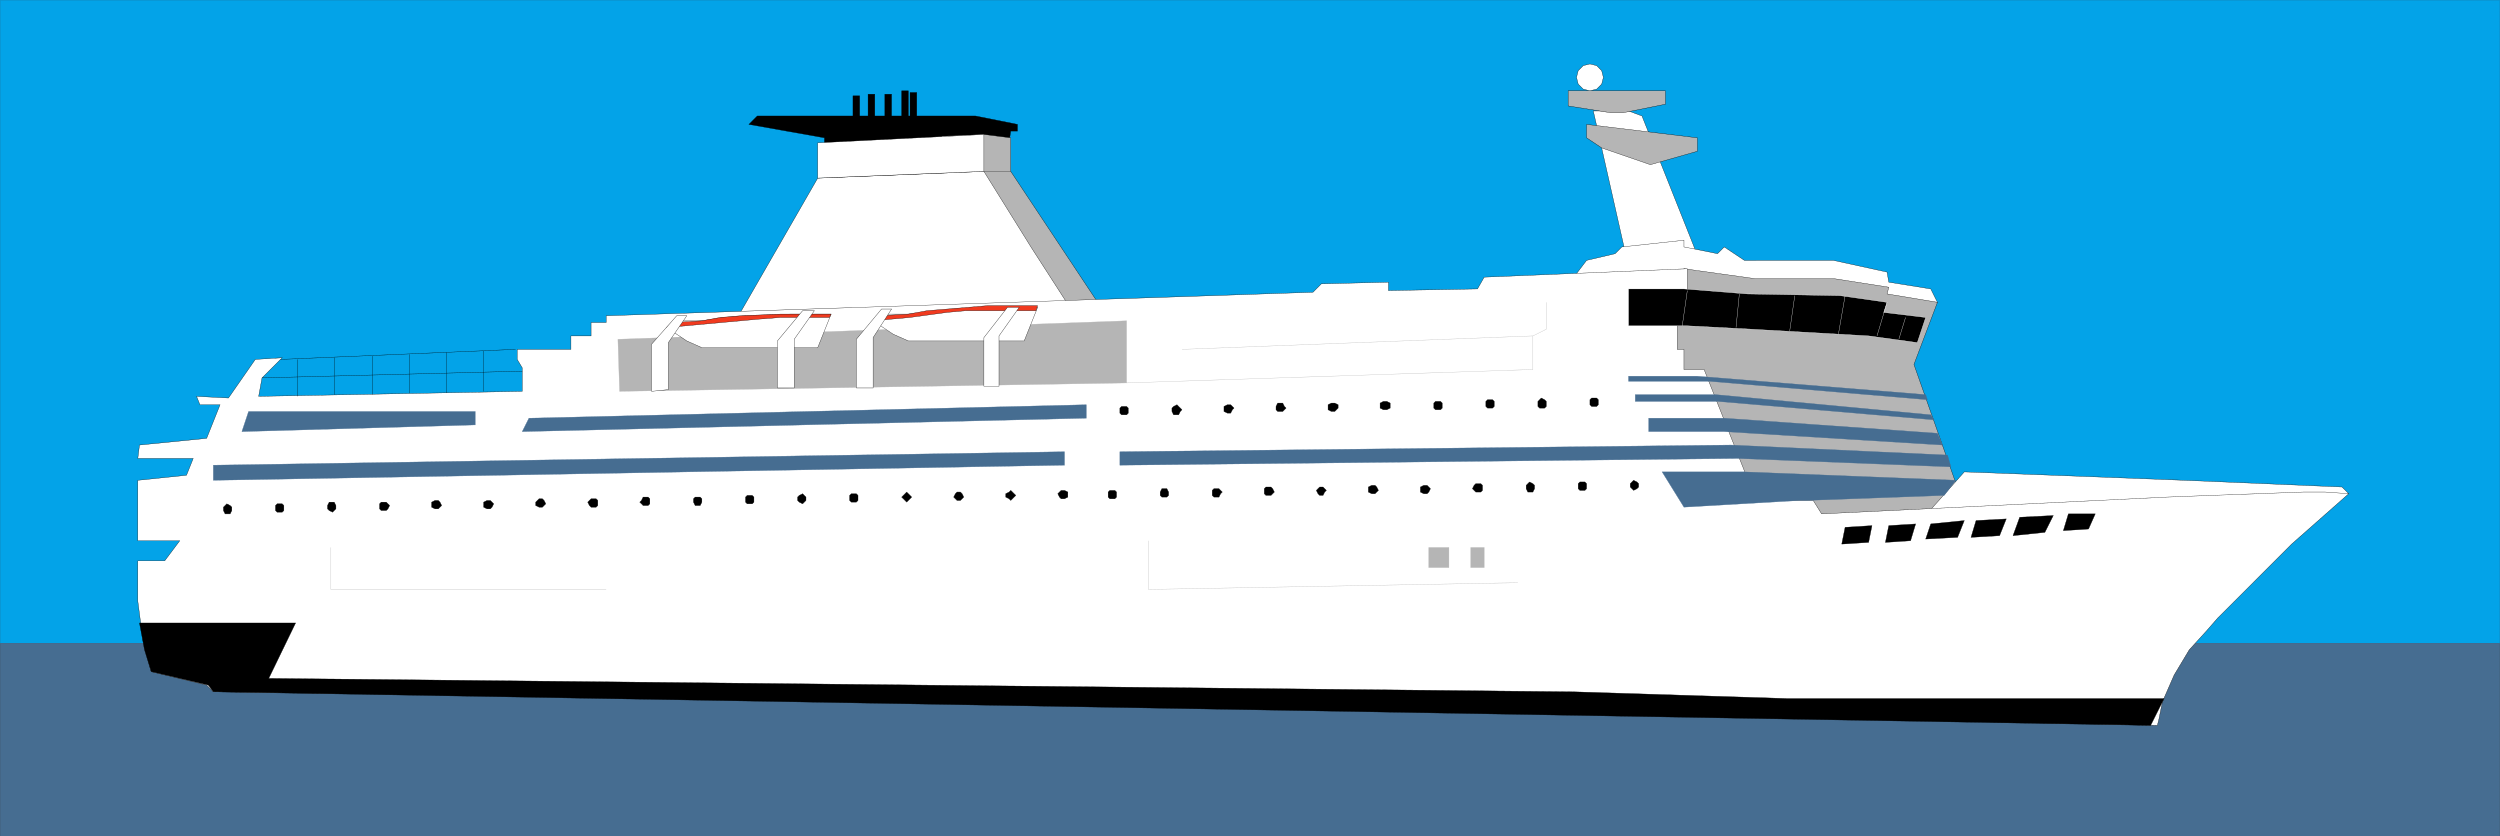
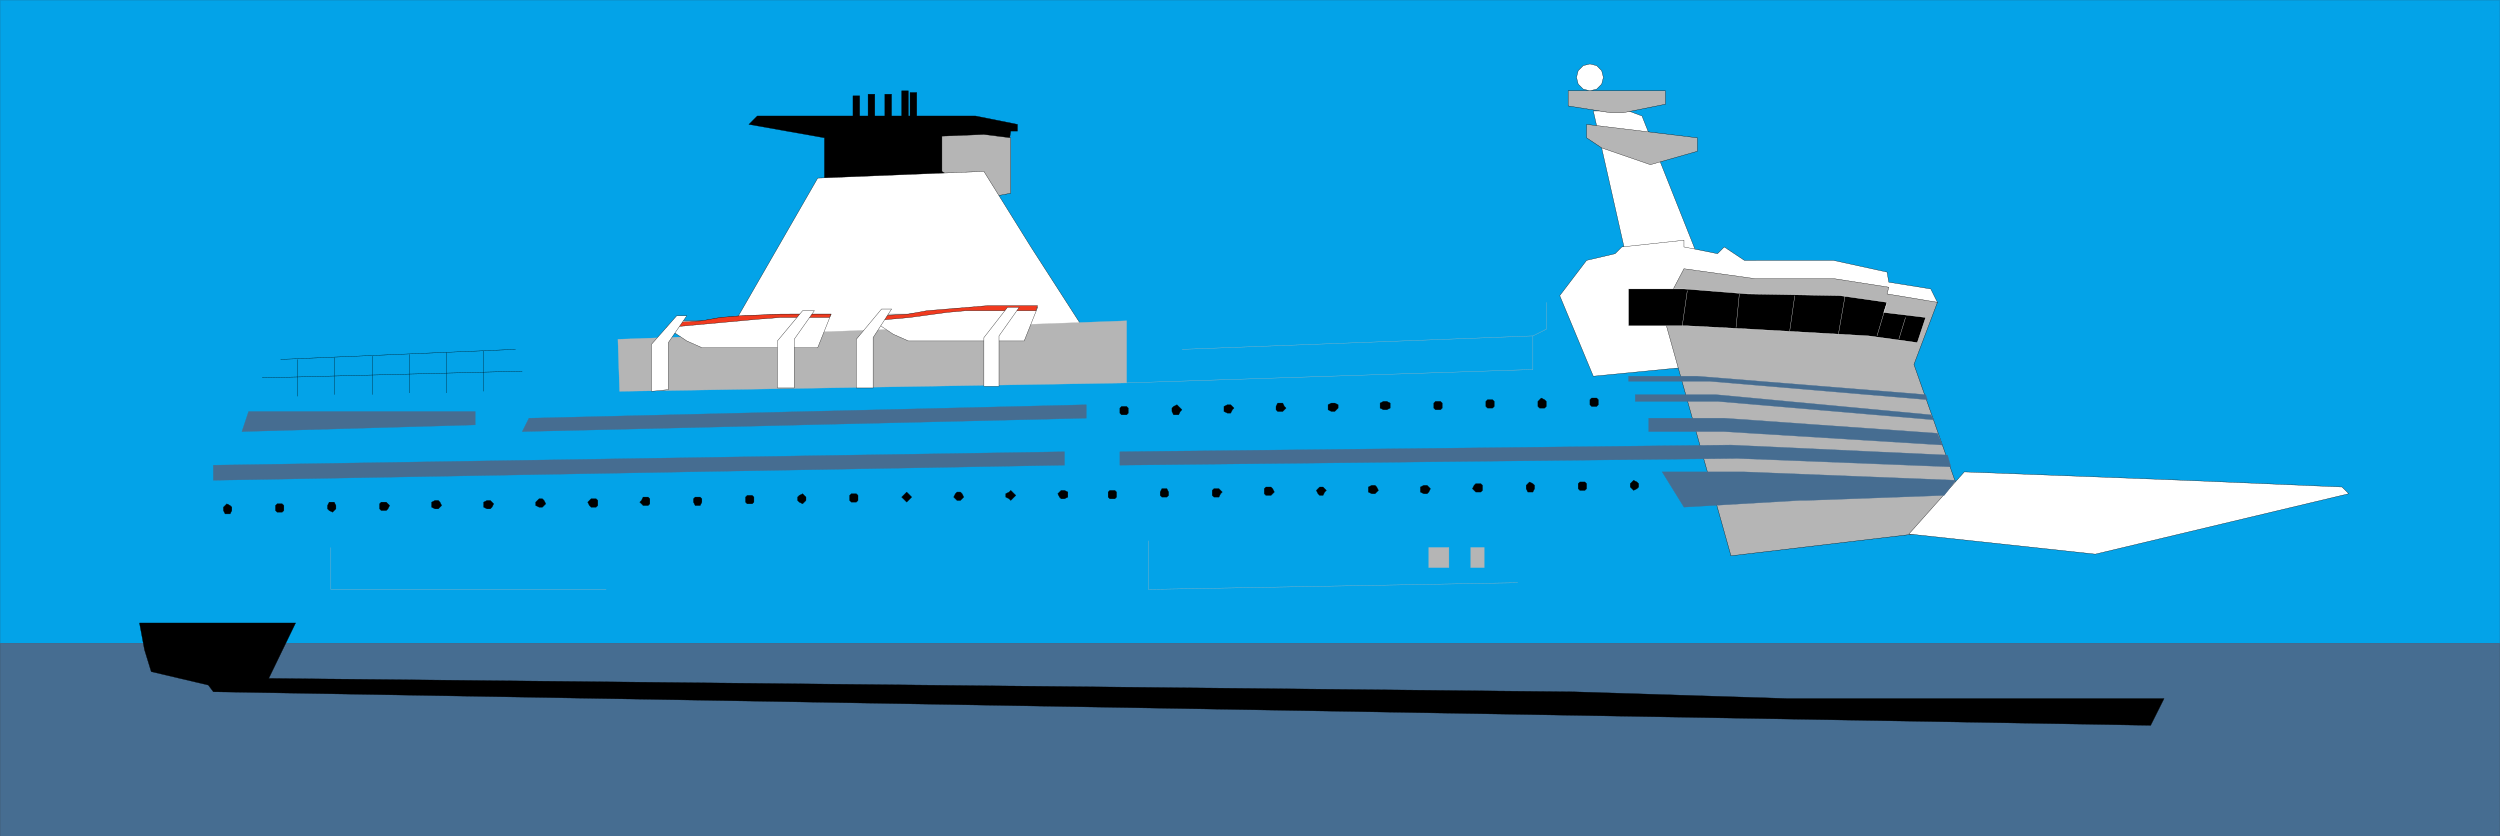
<svg xmlns="http://www.w3.org/2000/svg" width="357.404" height="119.565">
  <rect width="100%" height="100%" fill="#333333" stroke="none" />
  <path fill="#03a3e8" stroke="#03a3e8" stroke-miterlimit="10" stroke-width=".045" d="M.023 91.944V.023h357.359v91.921H.022" />
  <path fill="#466d91" stroke="#466d91" stroke-miterlimit="10" stroke-width=".045" d="M.023 119.542V91.944h357.359v27.598H.022" />
  <path stroke="#000" stroke-miterlimit="10" stroke-width=".045" d="M117.862 26.42v-6.718l-10.8-1.918 1.199-1.203h31.199l6 1.203v.957h-.96l-1.2 7.68h-25.438" />
  <path fill="#b5b5b5" stroke="#000" stroke-miterlimit="10" stroke-width=".045" d="m140.66 19.222 3.84.48v7.922l-3.84.719-6-3.84v-5.04l6-.241" />
-   <path fill="#b5b5b5" stroke="#000" stroke-miterlimit="10" stroke-width=".045" d="M140.66 24.503h3.84l17.523 26.398h-24.481V28.343l3.117-3.84" />
  <path fill="#fff" stroke="#000" stroke-miterlimit="10" stroke-width=".045" d="m102.26 50.901 14.641-25.437 23.758-.961 6.723 10.8 6.957 10.802V50.9H102.26m142.321-9.596-9.84-24.723-1.922-.719h-5.039l5.04 22.32 11.761 3.122" />
  <path fill="#fff" stroke="#000" stroke-miterlimit="10" stroke-width=".045" d="m222.98 42.265 3.84-5.043 4.081-.957.961-.961 8.88-.961v.96l4.8.962.957-.961 2.883 1.918H262.1l7.68 1.68.242 1.44 6 .962.957 1.918-9.84 6.722-39.36 3.84-4.8-11.52" />
-   <path fill="#b5b5b5" stroke="#000" stroke-miterlimit="10" stroke-width=".045" d="m280.82 72.503-7.2-20.398 3.36-8.883-7.2-1.2.243-.96-7.684-1.2h-11.277l-10.32-1.441v2.883l-2.403 4.558-.238 3.121 9.359 33.36 34.32-4.078-.96-5.762" />
+   <path fill="#b5b5b5" stroke="#000" stroke-miterlimit="10" stroke-width=".045" d="m280.82 72.503-7.2-20.398 3.36-8.883-7.2-1.2.243-.96-7.684-1.2h-11.277l-10.32-1.441l-2.403 4.558-.238 3.121 9.359 33.36 34.32-4.078-.96-5.762" />
  <path fill="#fff" stroke="#000" stroke-miterlimit="10" stroke-width=".045" d="m335.78 70.581-.96-.957-22.56-.96-31.44-1.2-7.919 8.879 26.641 2.879 36.238-8.64" />
-   <path fill="#fff" stroke="#000" stroke-miterlimit="10" stroke-width=".045" d="m30.5 98.901 137.523 1.922 140.398 2.88.238-.962.48-2.398 1.68-3.84 2.16-3.602 2.403-2.636 1.68-1.922 10.558-10.559 8.16-7.203-3.36-.238h-3.12l-6.48.238-6.72.242-6.238.239-49.441 2.402-1.2-1.922h-8.16l-7.44-18.719h-2.88v-2.879h-.96v-3.84h-5.04v-4.081h6.48V38.42l-29.038 1.203-.961 1.68-12.723.238v-1.2l-9.598.24-1.199 1.202-101.043 3.36v.96H84.5v1.919h-2.88v1.921h-7.68v1.438l.72 1.2v3.362l-37.68.72.48-2.641 2.879-2.88-3.84.239-3.84 5.52-4.558-.239.48 1.2h2.879l-1.918 4.8-9.602.961-.238 1.918h7.918l-.96 2.402-6.958.72v8.64h6l-2.16 2.879h-3.84v5.761l.719 5.52 1.2 4.559 7.921 1.921.957.957m86.402-73.436V20.42l23.758-1.2v5.282l-23.758.96" />
  <path stroke="#000" stroke-miterlimit="10" stroke-width=".045" d="M121.94 17.784v-4.082h.961v4.082h-.96m2.159-.242v-4.078h.962v4.078h-.961m2.399-.238v-3.84h.96v3.84h-.96m2.401-.242v-4.079h.961v4.079h-.96m1.198 0v-3.84h.962v3.84h-.961" />
  <path stroke="#fff" stroke-miterlimit="10" stroke-width=".045" d="M232.82 41.304h7.921l9.121.719 13.2.242 6.718.957-.48 1.441 6 .719-1.2 3.601-6.96-.96-16.801-.961-9.117-.48h-8.403v-5.278" />
-   <path stroke="#000" stroke-miterlimit="10" stroke-width=".045" d="m263.3 77.784.48-2.402 3.84-.238-.48 2.398-3.84.242m6.722-2.64 3.84-.243-.722 2.403-3.598.238.48-2.398m6-.243 4.797-.48-.957 2.402-4.562.239.723-2.16m6.477-.482 4.32-.237-.958 2.398-4.082.242.72-2.402m5.28 2.16.961-2.637 4.801-.242-1.203 2.403-4.559.476m7.2-.719.722-2.398h3.84l-.96 2.16-3.602.238" />
  <path fill="#466d91" stroke="#466d91" stroke-miterlimit="10" stroke-width=".045" d="m279.62 68.663-30.238-1.2H237.62l3.121 5.04 16.559-.961h.96l19.68-.719 1.68-2.16m-.719-1.922-30.48-1.199-88.32.961v-1.922l87.359-.957 30.96 1.438.481 1.68m-43.199-5.04H246.5l31.203 1.922-.722-1.68-30.48-2.16h-10.798v1.918m-2.883-7.918h9.84l32.64 2.637.242.723-31.203-2.641h-11.52v-.719M30.5 68.663l121.683-2.16v-1.922L30.499 66.503v2.16m4.082-6.961 33.36-.96v-1.919h-32.4l-.96 2.88m40.079-.001.96-1.918 79.68-1.922v1.922l-80.64 1.918" />
  <path fill="#b5b5b5" stroke="#b5b5b5" stroke-miterlimit="10" stroke-width=".045" d="m88.339 48.503.242 7.441 72.48-1.203v-8.879L88.34 48.503" />
  <path fill="#466d91" stroke="#466d91" stroke-miterlimit="10" stroke-width=".045" d="M233.78 57.382h11.762l30.957 2.64-.477-.718L245.3 56.42h-11.52v.96" />
  <path fill="#b5b5b5" stroke="#b5b5b5" stroke-miterlimit="10" stroke-width=".045" d="M204.26 78.265h2.88v2.879h-2.88v-2.88m6 .001h1.923v2.879h-1.922v-2.88" />
  <path stroke="#000" stroke-miterlimit="10" stroke-width=".045" d="M19.94 89.062h22.32l-3.84 7.921 186.481 1.918 30.48.961h54l-1.921 3.84-276.96-4.8-.72-.958-8.16-1.921-.96-3.122-.72-3.84m214.32-19.679v-.238l-.237-.243-.481-.238-.242.238-.238.243v.48l.48.48.48-.242.239-.238v-.242m-7.441.242v-.48l-.239-.243h-.719l-.242.243v.718l.242.243h.72l.237-.243v-.238m-7.437 0v-.242l-.242-.238-.48-.243-.24.243-.237.238v.48l.238.48h.719l.242-.48v-.238m-7.442.238v-.48l-.238-.238h-.722l-.239.238-.242.48.48.48h.723l.238-.237v-.243m-7.44 0-.24-.238-.238-.242h-.48l-.48.242v.719l.48.238h.48l.239-.238.238-.48m-7.437.242-.243-.48-.238-.243h-.48l-.48.242v.719l.48.238h.48l.238-.238.243-.238m-7.442 0-.238-.243-.242-.238h-.48l-.24.238-.237.243.238.476.238.242h.48l.243-.48.238-.238m-7.437.238-.243-.48-.238-.239h-.722l-.239.238v.72l.239.241h.722l.238-.242.243-.238m-7.442 0-.242-.238-.238-.243h-.719l-.242.243v.718l.242.239h.719l.238-.48.242-.24m-7.679.239v-.238l-.243-.48h-.718l-.239.48v.48l.239.239h.718l.243-.239v-.242m-7.442 0v-.238l-.238-.238h-.723l-.238.238v.719l.238.242h.723l.238-.242v-.48m-6.96-.001v-.238l-.477-.238h-.48l-.243.238-.238.238.238.48.242.243h.48l.477-.242v-.48m-7.437.241-.48-.48-.243-.238-.238.238-.48.238v.48l.48.243.238.238.242-.238.239-.242.242-.239m-7.442.239-.238-.48-.242-.24h-.48l-.239.24-.242.48.48.48h.48l.243-.238.238-.242m-7.441 0-.238-.239-.239-.242-.242-.238-.719.719.239.242.242.238.238.242.48-.48.239-.242m-7.679 0v-.239l-.24-.242h-.718l-.242.242v.719l.242.242h.719l.238-.242v-.48m-7.437.242v-.242l-.242-.239-.239-.242-.48.242-.238.239v.48l.238.242.48.239.48-.481v-.238m-7.441.238v-.48l-.238-.239h-.723l-.238.239v.722l.238.239h.723l.238-.239v-.242m-7.441 0v-.238l-.238-.242h-.72l-.241.242v.48l.242.48h.719l.238-.48v-.242m-7.438.242v-.48l-.242-.242h-.719l-.238.48-.242.242.242.239.238.242h.72l.241-.242v-.239m-7.441 0v-.242l-.238-.238h-.723l-.238.238-.238.242.238.48.238.239h.723l.238-.238v-.48m-7.437.238-.243-.481-.238-.238h-.48l-.48.48v.48l.48.239h.48l.48-.48m-7.441 0-.242-.239-.238-.242h-.48l-.481.242v.719l.48.238h.48l.239-.238.242-.48m-7.441.242-.239-.48-.242-.243h-.476l-.48.242v.719l.48.238h.476l.242-.238.239-.238m-7.438 0-.48-.48h-.723l-.238.238v.718l.238.242h.723l.238-.242.242-.476m-7.679.238v-.238l-.243-.48h-.718l-.243.48v.476l.243.242.48.239.48-.48v-.239m-7.441 0v-.238l-.242-.242h-.719l-.238.242v.718l.238.239h.719l.242-.239v-.48m-7.441.238v-.238l-.239-.238-.48-.242-.238.242-.243.238v.48l.243.48h.718l.239-.48v-.242" />
  <path fill="#b5b5b5" stroke="#000" stroke-miterlimit="10" stroke-width=".045" d="m226.82 17.784 15.84 1.918v1.922l-6.72 1.918-6.96-2.398-2.16-1.442v-1.918m3.363-1.679-6-.961v-2.16H238.1V14.9l-6 1.204h-1.918" />
  <path fill="#fff" stroke="#000" stroke-miterlimit="10" stroke-width=".045" d="m229.222 11.062-.242-.957-.72-.723-.96-.238-.961.238-.719.723-.238.957.238.96.719.72.96.241.962-.242.719-.718.242-.961M96.26 45.862h4.079l3.121-.48 3.121-.238 6.48-.243h5.758l-1.918 4.801H100.34l-2.156-.96-2.883-1.919.96-.96m29.519-.962h4.082l3.118-.238 3.12-.48 6.481-.239h5.758l-1.918 4.797h-16.559l-2.16-.957-2.883-1.922.961-.96" />
  <path fill="none" stroke="#fff" stroke-miterlimit="10" stroke-width=".045" d="m269.78 43.222-1.441 4.8m4.081-2.64-.96 3.121m-7.68-6.238-.96 5.52m-6.239-5.52-.719 5.039m-7.202-5.281-.477 4.8m-6.961-5.281-.723 5.04" />
  <path stroke="#000" stroke-miterlimit="10" stroke-width=".045" d="M228.5 57.382v-.238l-.24-.243h-.718l-.242.243v.718l.242.243h.719l.238-.243v-.48m-7.437.242v-.242l-.243-.238-.48-.243-.238.243-.239.238v.723l.239.238h.718l.243-.238v-.48m-7.442.237v-.48l-.238-.238h-.723l-.238.238v.723l.238.238h.723l.238-.238v-.243m-7.437 0v-.238l-.243-.242h-.718l-.242.242v.719l.242.238h.718l.243-.238v-.48m-7.442.242v-.48l-.48-.243h-.48l-.481.242v.719l.48.238h.48l.481-.238v-.238m-7.441 0v-.243l-.48-.238h-.481l-.477.238v.72l.477.241h.48l.48-.48v-.238m-7.437.238-.242-.238-.238-.48h-.723l-.238.48v.476l.238.242h.723l.238-.242.242-.238m-7.442 0-.48-.48h-.48l-.48.242v.718l.48.239h.48l.243-.48.238-.24m-7.441.239-.239-.238-.242-.238-.238-.243-.48.243-.239.238v.48l.238.48h.72l.241-.48.239-.242m-7.68 0v-.238l-.238-.238h-.723l-.238.238v.719l.238.242h.723l.238-.242v-.48" />
  <path fill="#f03a1f" stroke="#000" stroke-miterlimit="10" stroke-width=".045" d="M118.82 44.901h-7.2l-5.758.243-2.882.238-2.641.48-4.078.243-.961.718 10.562-.96 2.637-.239 3.121-.242h6.961l.238-.48m29.52-1.2h-7.2l-5.757.48-2.883.239-2.637.48-4.082.243-.96.718 5.28-.48 5.282-.719 2.64-.242h10.079l.238-.719" />
  <path fill="#fff" stroke="#000" stroke-miterlimit="10" stroke-width=".045" d="M93.14 55.944v-6.722l3.601-4.078h1.442l-2.641 3.84v6.718l-2.402.242m18-.48V48.74l3.601-4.32h1.68l-2.879 4.082v6.96h-2.402m11.28.002v-6.961l3.603-4.32h1.437l-2.64 4.082v7.199h-2.4m18.24-.242v-6.957l3.363-4.32h1.68l-2.884 4.078v7.199h-2.16" />
  <path fill="none" stroke="#b5b5b5" stroke-miterlimit="10" stroke-width=".045" d="M47.3 78.265v6h39.36m77.523-6.961v6.96l52.797-.96m-55.918-28.563 58.078-1.918v-4.8l1.922-.961v-3.84m-1.922 4.801-50.16 1.921" />
  <path fill="none" stroke="#000" stroke-miterlimit="10" stroke-width=".045" d="m40.1 51.382 33.602-1.438m.958 3.118-37.2.96m5.04-2.64v5.281m5.28-5.519v5.277m5.52-5.52v5.52m5.281-5.758v5.52m5.281-5.763v5.763m5.278-6v5.761" />
</svg>